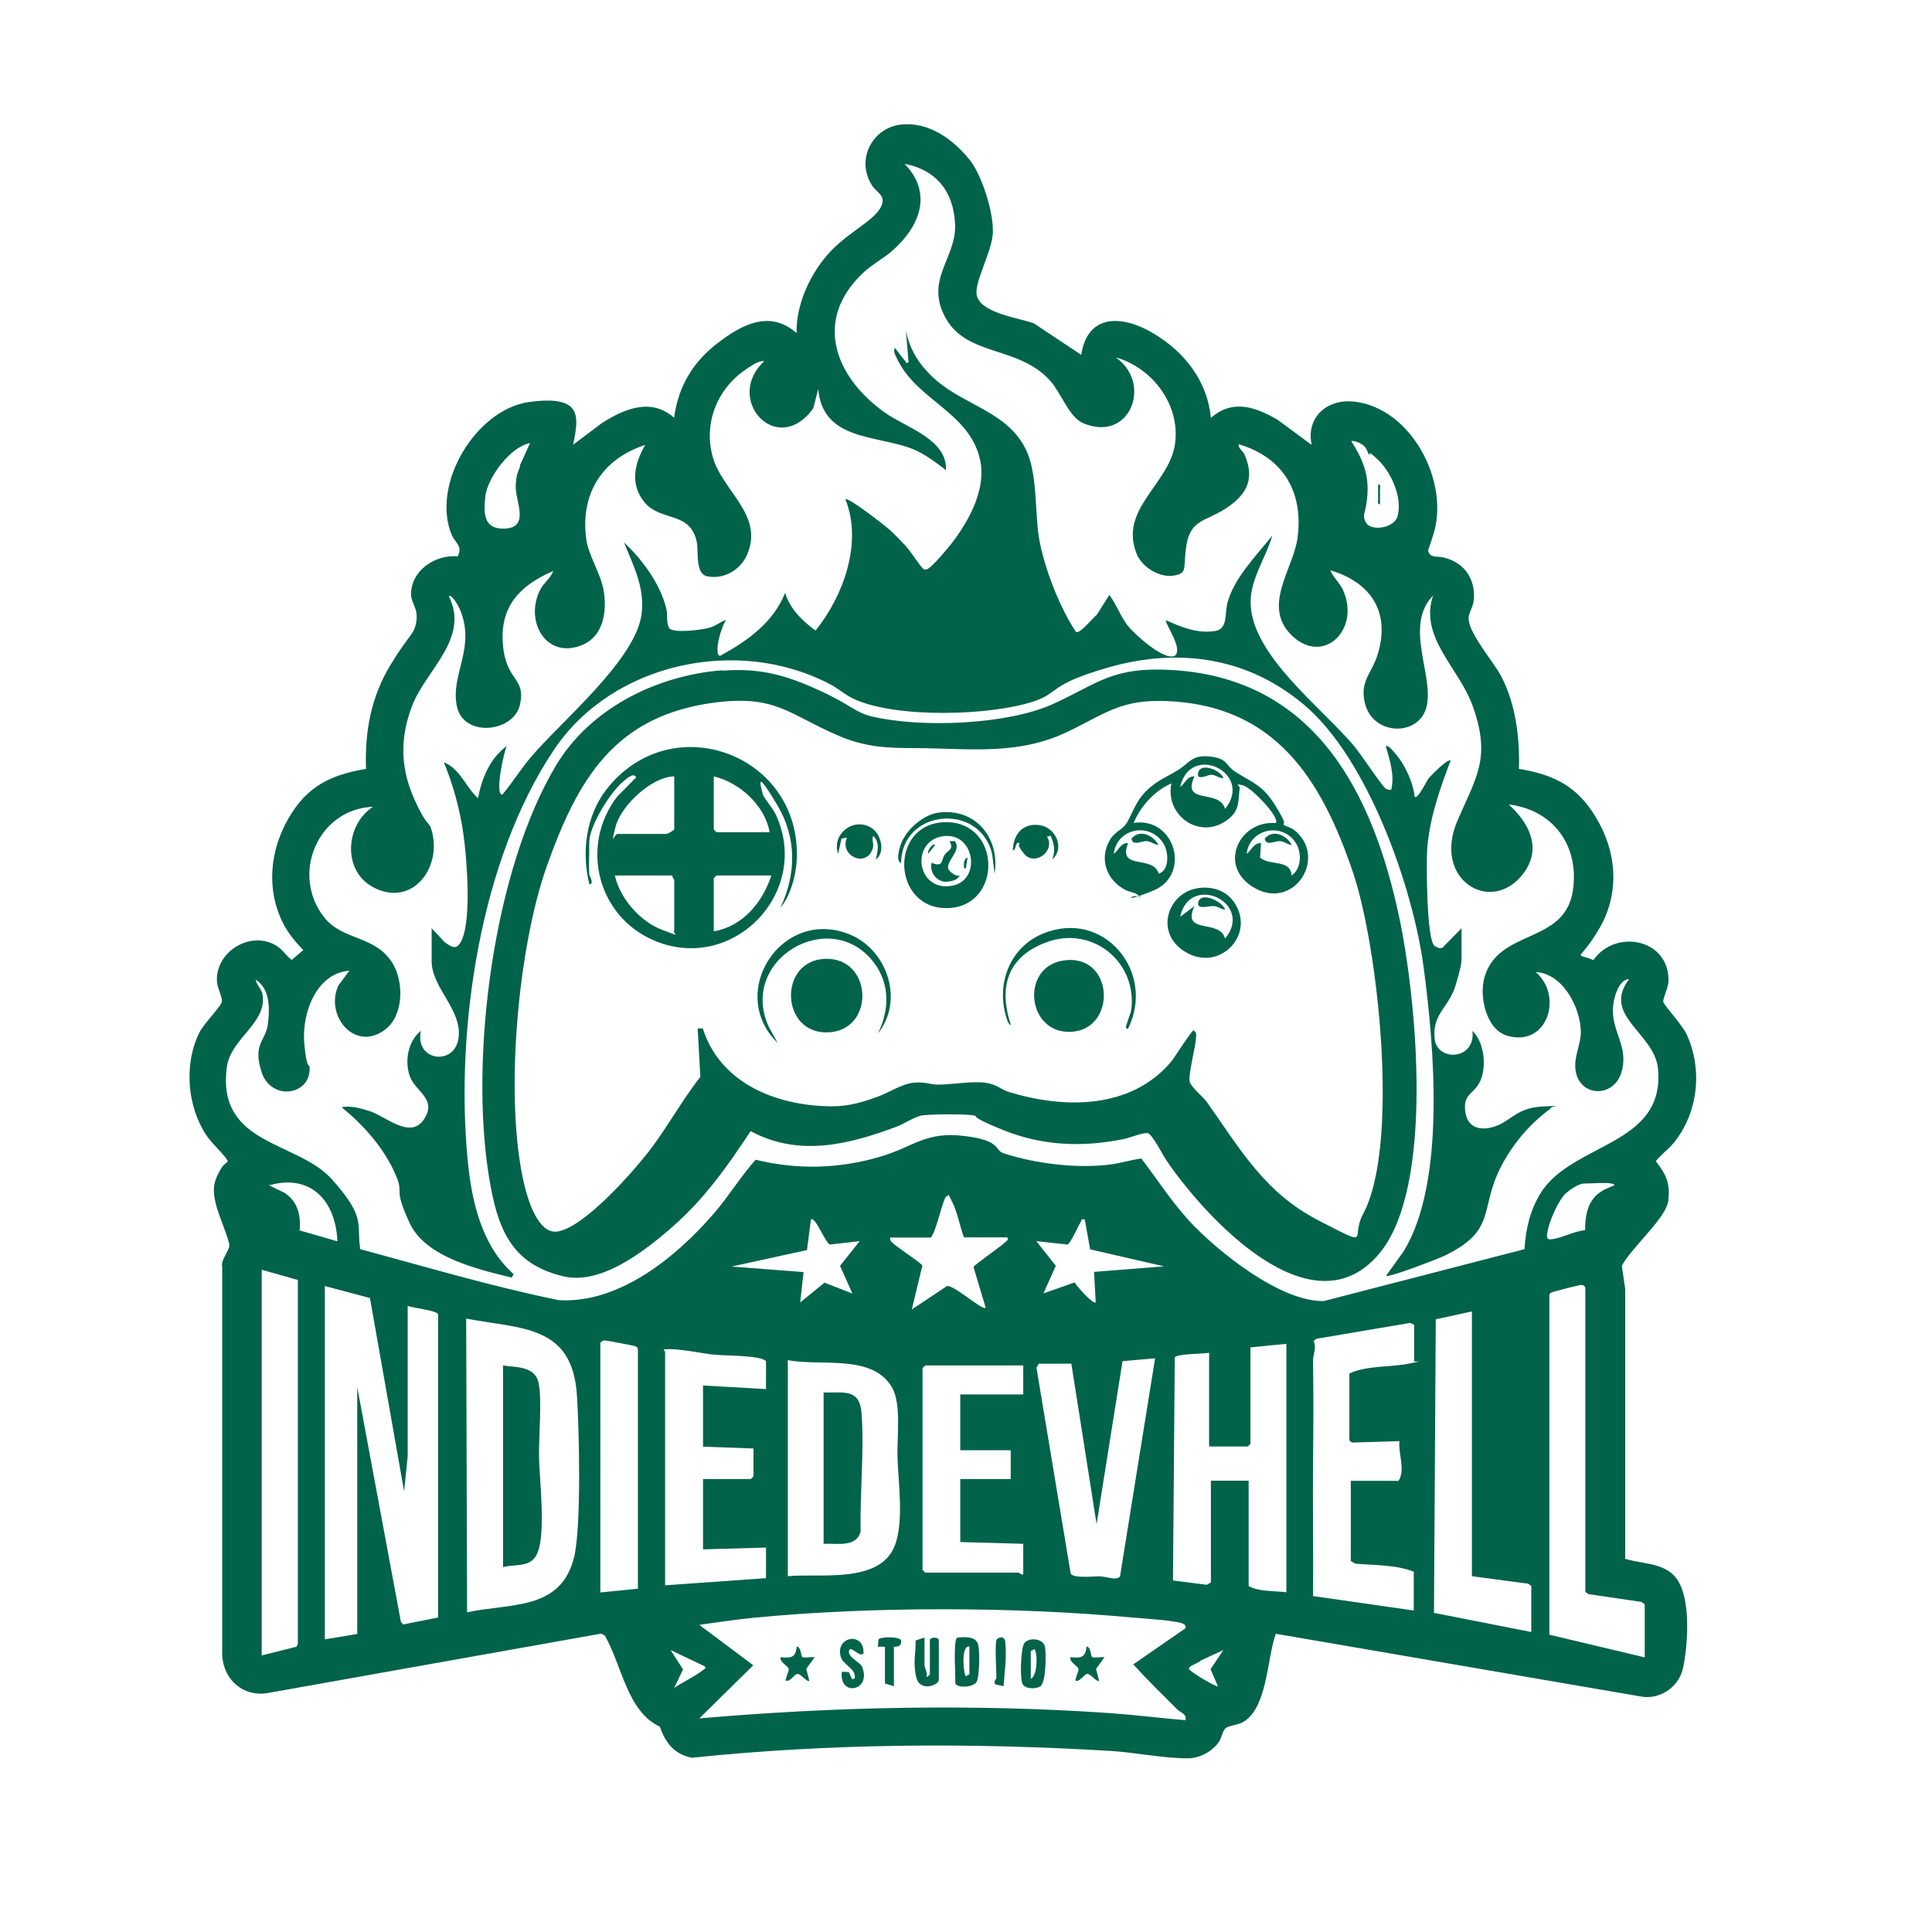
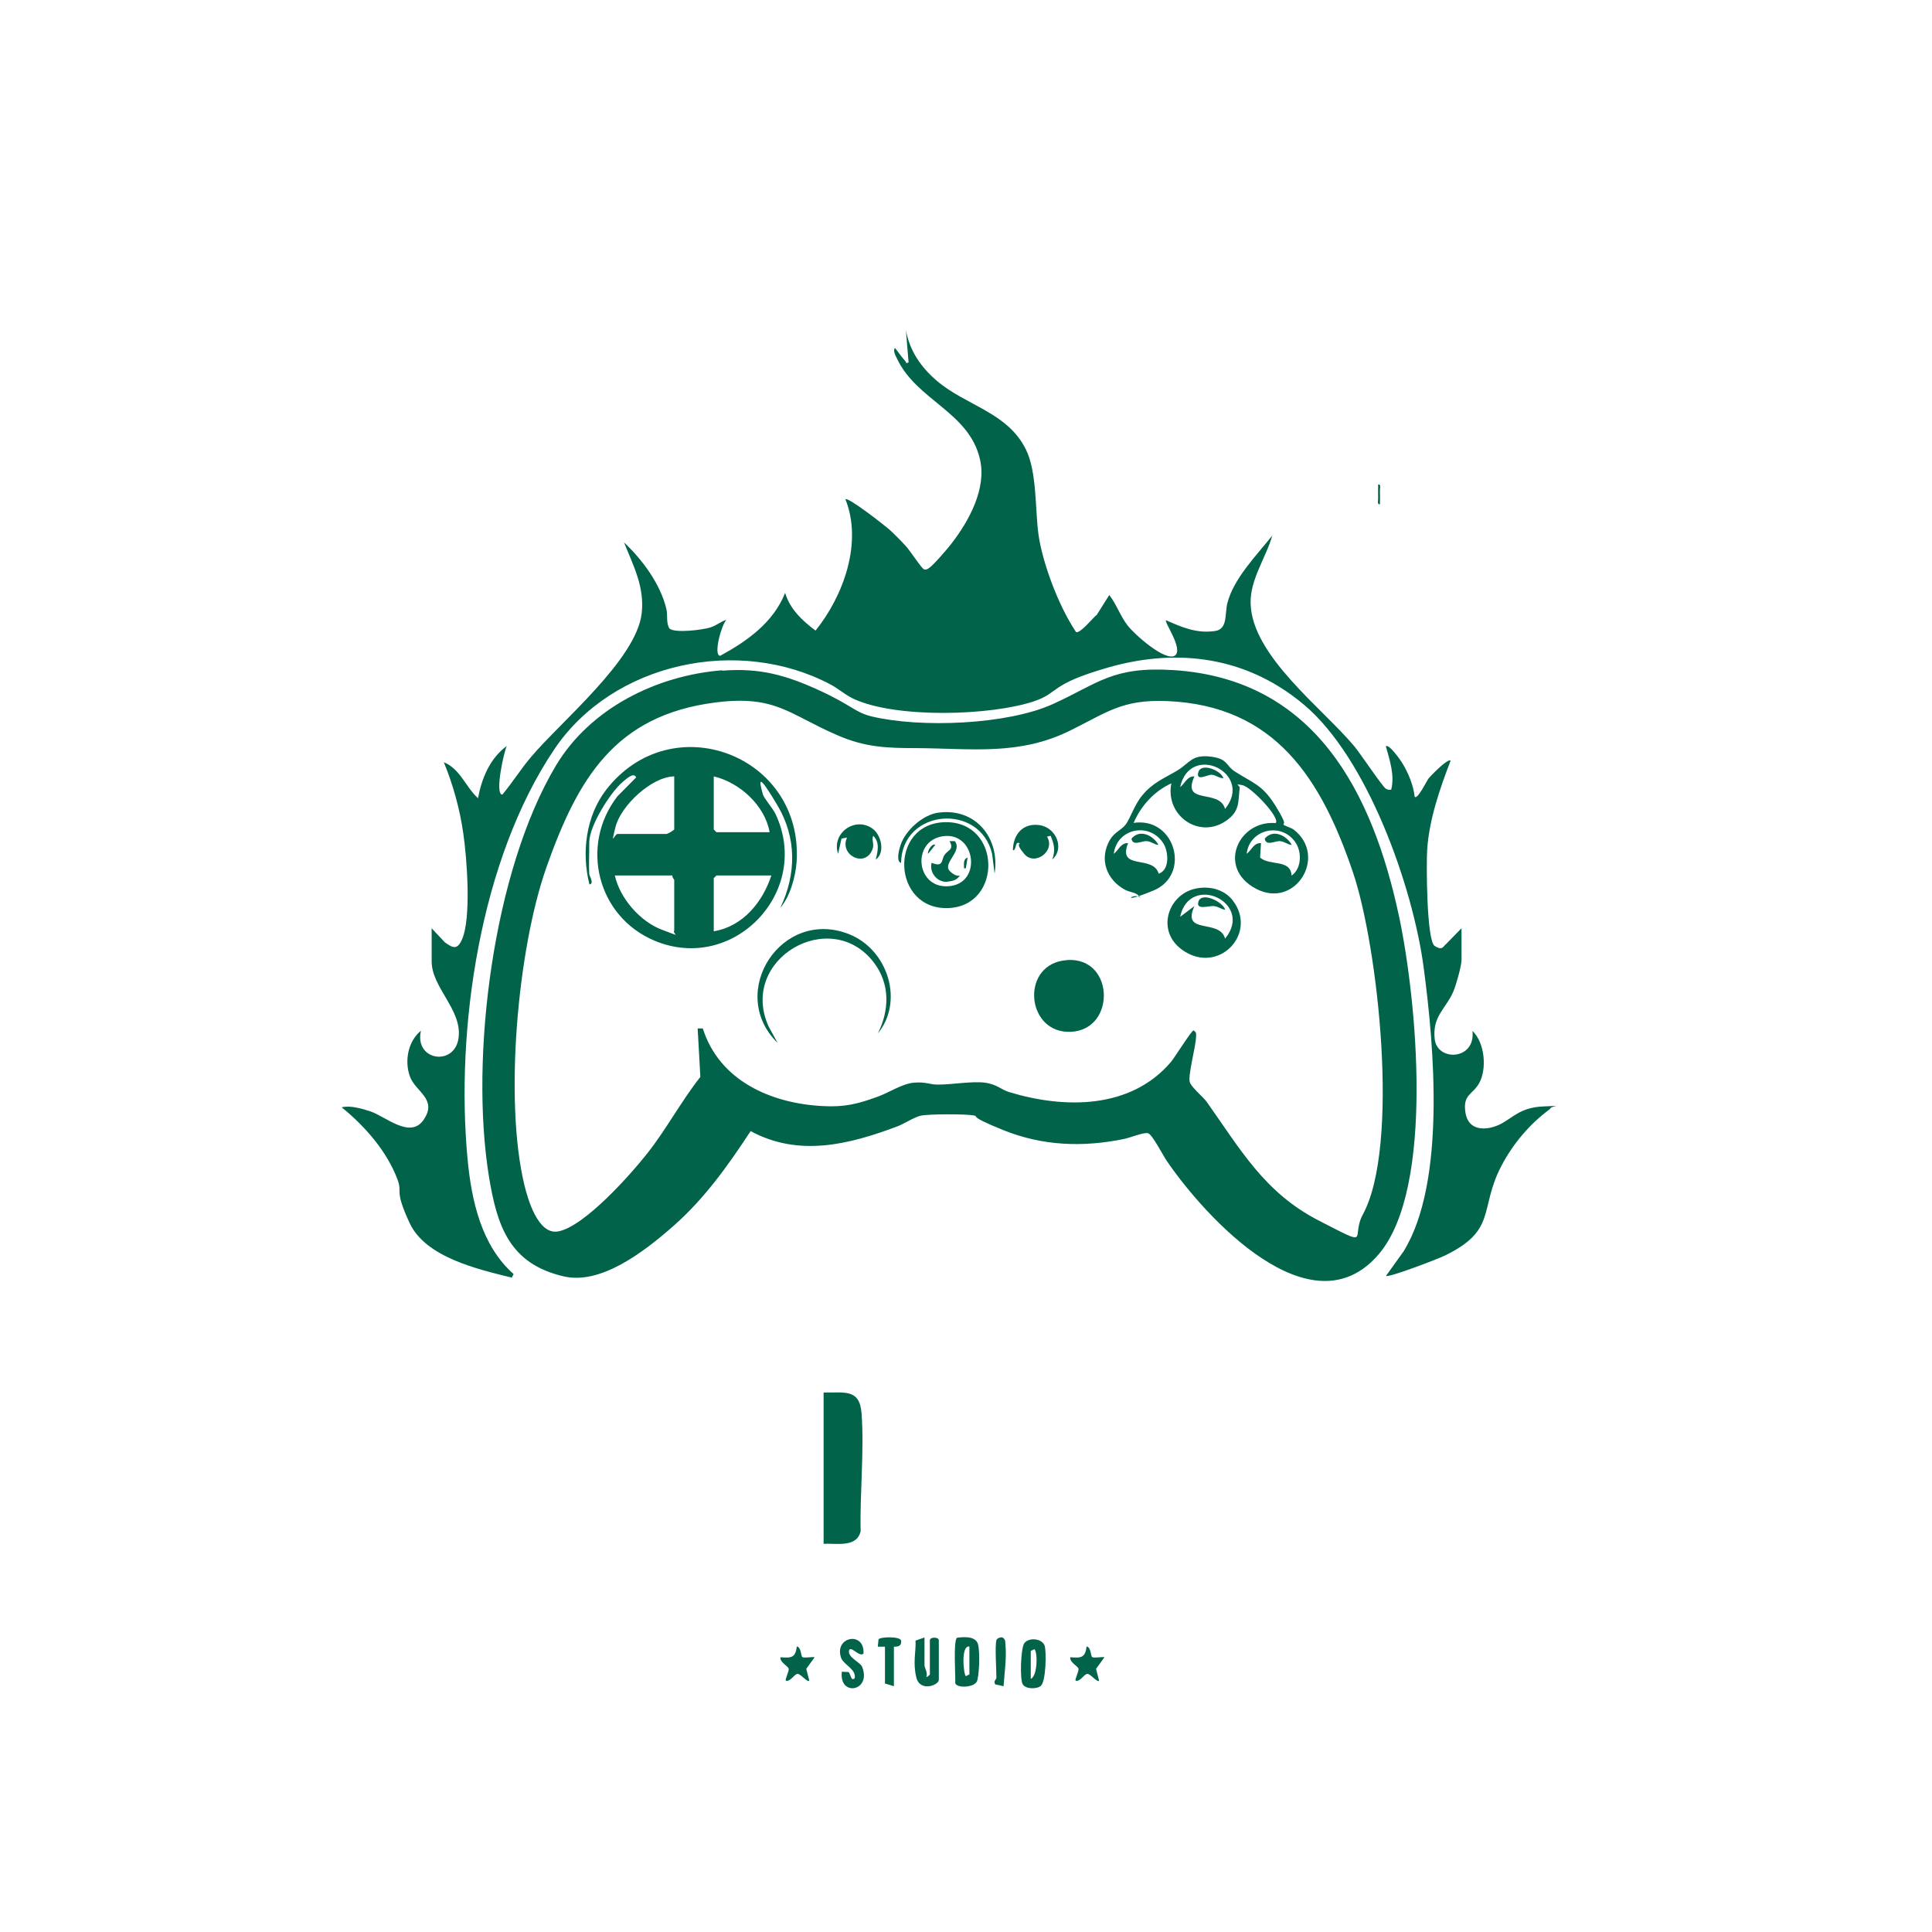
<svg xmlns="http://www.w3.org/2000/svg" id="Capa_2" version="1.1" viewBox="0 0 1080 1080">
  <defs>
    <style>
      .st0 {
        fill: #00634a;
      }
    </style>
  </defs>
-   <path class="st0" d="M604.4,198.4c3.6-23.6,23.5-22.2,40.6-11.9s29.9,26.3,31.9,47.1c12.2-10.7,25.1-6.1,37.5,1.2l18.8,13.9c-3.2-15.2,8.3-25.8,23.7-24.2,31.9,3.4,53.8,44.8,44.3,74.5s-4.2,4.5-2.9,8.9,4.9,2.7,9.3,3.9c11.3,2.9,17.5,12.4,16.2,24-.4,4-3.3,7.3-2.8,10.8,1.1,8.8,13.6,22.9,18.1,31.3,8.2,15.5,10.5,34.6,10,51.9,19.3,3.2,32.2,9.5,42.6,26.4,12,19.4,14.1,42.6,2.4,62.7s-14.6,12.9-3.4,17.8c12.4-17.7,42.4-11.9,42,11.6,0,3.7-3.3,10-2.9,11.8s10.8,13.1,13.1,18.2c9,19.7,6.4,43.8-7.3,60.6-2.9,3.6-7.1,6.5-10,10.2,5.8,7.5,8.1,12.2,7,22s-20.4,26-26,36.5l1.9,12.8v151c12.2,3.6,25.8,1.8,31.4,16s2.7,38.3.6,46.3c-2.6,9.6-12.6,16.2-22.4,14.8l-204.9-35.2c-5.1,13.9-4.6,42.7-19.2,49.8-2.6,1.2-7.4,1.6-9,3.1s-2.1,5.3-3.6,7.5c-3.6,5.3-10.6,9.1-17.1,9.2-12.8.2-29.9-3.3-43.3-4.1-78.1-4.7-156.4-4.3-234.3,3.8-9.9-2-14.6-8.3-17.9-17.4-18.3-8.5-21.2-34.5-30.7-50.9l-2-1.1-186.3,33.2c-14,2.4-25.1-7.6-25.6-21.5v-216.6c-.9-4,3.9-9,4-12s-6.2-17.5-7.4-22.7-2.5-10.1,1-17.1,3.7-4.8,5.6-7.5c-3.5-5.3-8.3-8.9-12-14.3-10.9-16.3-12.7-40.2-3.8-57.8,2.1-4.2,11.9-14.4,12.4-16.8s-2.5-7.8-2.7-11c-1.3-16.6,18.1-29.1,32.8-20.7,3.6,2,5.7,5.8,9,8.2l6.4-5.5c-4-4.1-8.7-9.8-11.2-14.9-9.6-18.9-7.5-40.7,3-58.8s23.6-24.2,43.3-27.6c-.7-20.7,2.7-39.8,13.4-57.6s13.5-17.2,14.7-24.6-2.7-10.2-2.9-14.9c-.4-13.7,13.5-22.8,26.1-21.7,2.9-5.9-1.5-7.5-3.4-12-11.7-28.3,13.6-70.3,43.5-74.3s27.5,8.3,24.4,23.9l15.8-11.9c12.6-8.1,27.7-14.6,40.6-3.2,2.5-17.9,10.7-31.4,24.9-42.1,13.4-10.2,28.8-18.2,43.6-5.2-.4-16.3,8-34.1,19.1-45.8s26.7-18.2,28.8-26.7c1.2-4.7-3.3-6.4-5.5-9.7-9.8-14.6,0-33.6,17.6-34.5s30.7,12.3,37,20.2,13.3,28.9,12.7,40.7c-.5,10.1-10.1,26.9-9.1,34.1,1.5,10.6,24,13.2,32.1,16.3l26.3,17.5ZM624.5,200.4c19.4,14.3,7.3,46.9-18.7,36.3-8.1-3.3-12.4-16.6-18.6-23.7-17.5-19.8-46.4-13.5-58.5-35.1s6-33.4,5.2-52.5-11.4-30.7-28.2-33.8c15.8,16.4,8.6,34.8-6.6,48.3-5.1,4.5-11.7,8-16.6,12.6-27.9,26.3-15.9,58,11.8,77.9,12.1,8.7,35.3,15,34.5,32.4-5.7-4.3-11.5-8.8-18.1-11.6-20-8.2-50.7-4.4-53.3-33.7l-2.8,10.8c-20.2,27.9-50.2-5.2-27.4-26.4-3-.5-7.6,2.8-10.4,4.7-16,10.9-23.7,30.2-18.3,49.1s28.8,32.2,19.1,54.4c-3.8,8.6-12.8,13.8-22.1,12.1-7.1-1.3-4.9-13.9-6-19.2-3.6-17.5-20.1-11.2-29.2-22.2-8.3-10-5.7-21.7.4-32.1-24,7.8-36.4,27.2-33,52.6,1.3,9.5,7.9,18.6,9.7,28.6s.9,25.6-12.3,30.8c-19.6,7.8-31.8-13-23.4-30.5,2.1-4.4,6-6.8,7.6-11-18.3,7.8-29.9,19.5-28.2,40.8s12.9,18.2,9.6,33.8-31.6,18.8-35.3,1c-3.8-17.9,11.1-32.9,1.4-54.8-.4-.9-4.3-8.2-5.9-6.7,11.8,23.3-12.6,41.2-20.3,60.7s-6.3,36.8,1.3,53.4,7.9,10.8,9.6,17.5c5.4,21-11.6,42.5-33,31-17.2-9.2-15.5-34.8,0-44.9-30.8,1.2-46.3,37.8-27.2,61.9,10.5,13.2,28.9,9.8,38.4,26,6.1,10.4,5.9,28.6-4.2,36.5-17,13.1-34-7.5-26.4-24.4l6.2-8.4c-18.8,1.5-26.7,24.3-25.2,40.8s3,10,3,14.1c0,15.1-21.8,17.9-26.9,1.7s2.4-17,3.6-27,.7-19.6-6.9-24.6c.6,3.3,3.4,5.1,3.9,8.6,2.4,15.9-17.8,24.2-20,40.3-5.8,44,39.4,41.1,58.8,62.8s13.5,24.9,15.8,39c36.8,9.9,73.6,20.9,111,28.5,33.9,2,65.8-24.3,86.6-48.4,8.3-9.6,15-20.7,23.4-30.1,23.4,5.7,46.6,5.1,69.7-1.7,18.6-5.5,25.2-14.2,46.8-11.6s16.4,7.9,22.4,9.8c17.7,5.7,40.5,8.5,59,6.2,6-.7,11.8-2.6,17.7-3.4,8.9,11.6,16.8,24,26.7,34.8,15.9,17.2,51.1,45.4,75.3,44.9l112.2-29c.7-11.1,3-21.4,8.8-31,17.6-28.8,70.2-26.5,65.8-70.1-2-19.8-31.7-29.5-16.1-49.9-5.9.2-8.7,10.7-9,15.6-1.1,13.9,9.2,22.2,4.6,36.8-4.9,15.5-26.8,13.2-25.7-5.5.3-5.3,3.1-11.8,3.1-17.1,0-13.6-10-33-25.2-33.7,15.4,13.2,6.7,42.1-15.9,35.6-11.9-3.5-15.8-21.9-12.8-32.6,7.8-27.4,44.7-18.3,49.4-48.3,3.9-25-10.7-45.4-35.8-48.4,11.4,10.4,18.9,24.6,8,38.8-17.9,23.3-50.9,3.2-36.7-29.7,10.6-24.6,18.9-35,8.6-64-7.6-21.5-30.1-38.3-22.2-61.9-16.3,16.9.2,43.8-3.5,61.5-3.6,17.4-29.7,17.3-34.5-.9-3.3-12.7,3.8-17.1,7-27.6,7.3-23.6-3.6-40.3-26.4-47.1,1.7,4.3,5.3,6.9,7.2,11.4,9.5,21.7-10.9,41.7-28.4,25.4s.4-37.4,2.8-54.7c3.5-25.8-7.9-45.3-33-52.6,0,2.6,2.5,3.6,3.5,6,6.3,14.8,0,23.5-12.3,31-9.5,5.8-18,5.6-20.2,19.1s.9,15.8-6.8,17.3-17.9-4.2-21.1-12.1c-10.1-25,18.1-38.9,21.4-61.2s-12.9-42.9-33-48.6ZM755.4,246.7c6.1,9.4,9.8,18.2,9,29.7s-3.2,10.4-1.1,15.2c2.6,5.9,15.8,3.6,17.8-2.6,3.2-10.2-3.2-24.7-10.6-31.8s-3.9-2.1-5-3-1.1-3.2-3.1-5-6.1-3.2-7-2.5ZM296.3,247.7c-11,2-23.8,19.3-25,29.8s-.3,17.7,9.4,18c16.4.4,7.2-15.3,7.6-24s2.1-8,2.5-11.7l5.5-12.1ZM188.6,693.8c-.9-22.2-14.6-37.9-38.2-31.2l8.5,4.1c7.4,4.7,9.4,12.5,8.6,21.1l21.1,6.1ZM900.8,661.6c-3-.7-11.3,0-15.1,0s-9.2,4.4-10.5,5.6c-4.2,4-9.1,15.4-10.1,21.1-.3,1.8-1,4.6,1.4,4.5,6.3-.3,13.2-4.7,19.6-5.1-.1-7.2,1.2-15.3,6.9-20.1s12.7-4.8,7.8-6ZM538.9,691.8c-2.4-6.4-3.8-14.8-7-20.7s-.6-2.5-2.6-2.5-6.1,21.1-9.1,23.2h-22.6c-.3,1.8.9,2.5,2,3.5,2.5,2.4,15.5,10.7,16,12.2l-5.9,24.5,19.7-13.1c4.1-.6,19.7,13.9,21.6,12.1l-6.8-22.7c.2-1.1,15.1-11.4,17.4-13.6s1.9-1.3,1.5-3h-24.2ZM480.5,693.8l-16.4,1.9c-2.3.2-8.6-16.6-10.8-13.9l-2.2,17-42.1,9.2,40.2,3.1-1.9,17,13.6-11.1,15.6,6.1-6.9-15.5,10.9-13.7ZM606.4,681.7c-2.4-.5-1.6.3-2.2,1.3-1.5,2.3-5.7,12.1-7.5,12.7l-17.4-1.9,10.9,13.8-6.9,15.4,17.4-6.1c.9,1.7,10.5,12.6,11.8,11.1l-.9-17,39.1-3.1-41.3-9.5-3-16.6ZM146.3,709.9v215.5l19.5-4.9.7-1.6v-203.4s-20.2-5.7-20.2-5.7ZM919.4,926.5v-29.7l-1.7-1.3-29.8-4.4-1.7-1.3v-170.2c-.7-.9-1-1.3-2.3-1.3s-14.6,3.5-16.1,4-1.7,1-1.7,2.3v189.2c.1,0,53.4,12.7,53.4,12.7ZM181.6,719v197.4l18.1-3v-138l24.4,131.2,1.2,1.5,19.6-3.9v-169.5c-.8-2.2-14-3.5-17-4.7v84.1s-2,19.6-2,19.6l-19.1-108.1-25.2-6.7ZM822.8,733.1l-20.2,4.4-1,164.1,54.4,10.7v-25.7l-1.7-1.3-31.5-4.2v-148ZM261.1,901.3c24.3-5.3,52.7-.7,59.9-31.2,4-16.9,2.8-71,1.5-90.2-2.6-39.4-30.9-36.9-61.9-42.8l.5,164.2ZM754.3,805.1v-37.3c9.8-4.6,23-3.4,33.7-5.6s1.9-.4,2.5-1.5v-20.1l-2.1-1.1-52.6,8.9-1.5,1.3c1.9,3.8-.4,7.2-.3,11.1.3,19.2.2,38.3,0,57.4-.2,24.7.2,49.4,0,74l56.3,8.1v-21.7c-9.7-3.9-22-3.6-32.7-4.5l-2.5-1.5v-44.8h26.7c4-6.4-.3-15.1.5-22.2l-26.5.8-1.7-1.3ZM335.6,750.7v139.5l21-2.1v-133.3c0-1.3-.4-1.9-1.6-2.3s-16.1-3.2-17-3.2-2.2.7-2.4,1.5ZM719.1,751.2l-20.1,2v53.9l-1.5,1.5h-21.6v-52.4c-3.1.7-18.7.5-19.2,2.7l-1,124.6,18.9,2.4,2.3-1.3v-56.9h21.1v58.9c5.9,3.3,14.3,2.6,21.1,3.5v-139ZM428.2,776.4v-15.6c-2.3-1.8-7.3-2.2-10.6-2.5-5.7-.6-12.3-.5-18.1-1s-17.3-3-24.2-3.1-3.5.5-3.5,1.6v130.4l56.4-4v-17.1l-35.2,1v-39.3h26.7l1.5-1.5v-15.6l-28.2-1v-34.2l35.2,2ZM598.8,762.3h-18.1l-1.3,2.3,19.1,114.9c1.1,3,12.9,1.6,16.5,1.7s9.1,2.6,11.1,0l19.6-121.9-18.2,1.6-14.5,91.1-14.1-89.6ZM440.3,881.1c18.4-1.7,51.5,4.4,59.9-17.1,5.2-13.3,1.9-35.5,1.5-49.8-.3-11.1,2.2-29-2.9-38.3-10.8-19.4-40.3-11.9-58.4-15.6v120.8ZM572.1,763.3h-54.9l-1.5,1.5v112.8l1.5,1.5h52.3c.3,0,1.4,1.4,2.5,1v-17.1l-35.2-1v-35.2h28.2v-16.1h-28.2v-31.2h35.2v-16.1ZM662.7,910.3c.3-1.5-.3-2.3-1.7-2.8-4.6-1.7-21-2.7-27-3.2-66.7-6.2-145.6-6.4-212.4,0-10.3,1-20.5,2.6-30.7,4l30.2,22.6-30.2,29.7c76.1-6.6,152.8-8.2,229-3,14.3,1,28.6,2.8,42.8,4,.8-3.6-2.5-4-4.6-6-8.3-8.3-16.7-16.5-24.6-25.2l29.2-20.2ZM394,931.5l-19.1-9.1,6.9,10.8-4.9,10.4c4.7-3.4,11.4-6.3,15.8-9.8s1.8,0,1.3-2.3ZM683.9,922.4l-12.8,5.9c-.9,1.5-7.2,2.9-6.4,4.7s15.4,10.3,16.1,9.6l-4.1-9.5,7.1-10.6Z" />
  <path class="st0" d="M241,518.6l7.6,8.1c4.5,3.3,7,4.4,9.6-1.4,5.4-12,2.8-45.6.8-59.3-1.9-13.5-5.7-27.3-10.9-39.9,9.1,3.6,12.3,14,19.1,20.1,2.1-11.2,6.7-22.3,16.1-29.2-1.6,3.1-6.9,27.2-2.5,27.2,5.7-6.8,10.4-14.4,16.1-21.1,16.8-19.9,58.8-54.4,61.8-80.2,1.7-14.7-4.6-26.6-9.9-39.7,10.2,9.5,20.4,23.3,23.7,37.2.9,3.7-.3,7.5,1.7,10.9,2.8,2.8,18.6.8,22.7-.5s5.9-3.4,9.2-4.3c-2.6,2.2-7.6,19.9-3.5,20.1,15.2-8.3,29.7-18.6,36.3-35.2,2.6,9,9.7,15.7,17,21.1,15.6-19.4,26.4-49.1,16.7-73.4,1.5-1.4,21.9,14.6,24.2,16.6s6.8,6.5,9.6,9.6,8.9,12.7,10.2,13,1.9-.2,2.9-.9c2.3-1.5,10.5-11,12.5-13.7,9.8-12.7,19.6-30.7,15.8-47-6.1-26.5-35.4-32.8-46.4-56.3-.7-1.5-2.4-4.3-1.1-5.9,1.8,2.2,3.4,4.7,5.3,6.8s0,1.9,2.3,1.3l-1.5-18.1c2.1,11.6,8.3,20.6,17.1,28.2,16.2,14,39.8,17.7,50,38.6,6.2,12.5,5.1,33.4,7,47.4s10.2,38.4,21,54.6c2.3,1.1,9.6-8.2,11.6-9.6l7-11.1c4,5.2,6.2,11.8,10.2,17s21.4,20.6,26.6,16.8c4.6-3.8-6.2-18.6-5.1-19.7,8.9,4,17.5,7.6,27.6,6,7-1.1,5.2-9.7,6.7-15.5,3.5-13.9,16.4-26.8,25.1-37.8-3.5,12.4-12.4,24.4-12.1,37.8.6,29.3,40,58.5,58,80,3.1,3.7,15.9,22.8,17.6,23.7s1.9.6,3,.5c2-8-.8-16.4-3-24.2,1.6-1.7,8.5,8.1,9.2,9.4,3.3,5.3,6.3,12.6,6.9,18.8,1.6,1.7,6.6-8.6,7.6-10s11-11.7,12.5-10.2c-6,15.6-12,32.9-13.1,49.8-.5,7.1-.4,50.9,4.2,53.8s4.8,0,6.3-1l8.7-8.9v17.6c0,3.5-3,14-4.5,17.6-4.3,10-11.9,13.9-10.5,26.7s23,11.9,21.1-4.5c7,6.6,8.2,21.4,3.7,29.3-3.8,6.6-9.2,6.1-7.6,16.4s11.4,10.1,18.7,6.8,11.3-9.8,25-10.3,4.1-.8,3.5,1.5c-11.3,8.3-20.8,19.5-27.3,32.1-12.4,24-2,35.6-31.7,49.9-3.7,1.8-31.3,12.4-32.6,11.2l9.9-13.8c23.7-38.7,17-114.7,11.1-158.8-6-45-31.4-116.8-66.8-146.6s-75.9-30.5-109.4-20.9-27.1,14-41.5,18.9c-24.5,8.2-77,9.6-100.6-1.2-4.9-2.2-8.6-5.7-13.1-8.1-51.4-27.3-121.7-12.5-154.5,36.1-41.6,61.7-55.4,156.5-48.5,229.4,2.2,23,7.7,48.1,25.7,64l-1,2c-18.7-4.6-48.2-11.3-57.1-30.5s-3.8-16.4-6.8-24.4c-5.9-15.7-18.2-29.8-31.2-40.3,4.7-1.2,11.2.7,15.9,2.2,8.9,3,22.6,15.9,30.1,4.5s-4.6-15.3-7.8-23.8c-3.2-8.6-1.2-19.8,6.1-25.7-3.8,17.1,19.4,20.1,21.1,3.5,1.7-15.5-15.1-27.7-15.1-42.3v-18.6Z" />
  <path class="st0" d="M403.8,374.9c20.8-1.6,35.3,2.4,53.9,10.9s20.1,12.4,29.6,14.7c27.2,6.5,75.6,4.7,101.2-6.9s33.2-21.2,67.6-19c79,5.1,111.2,68.3,126,137.8,9.7,45.6,20.1,151.4-11.2,188.5-37.7,44.7-97.2-20.6-118.5-51.7-2.2-3.1-8.2-15-10.6-15.7s-9.7,2.4-13.5,3.2c-22.9,4.7-45.4,3.9-67.3-4.9s-12.7-7.5-16.9-8.3-25.5-.8-29.5.2-9.3,4.6-13.1,6c-26.9,10.1-54.9,17.2-81.9,2.6-12.6,19.2-25.6,37.5-42.9,52.8s-41.2,33.2-61.6,28.4c-30.1-7-37.2-27.7-41.8-55.9-10.8-66.8,2.4-171,37.5-229.7,19.2-32,56.2-50.3,92.8-53.2ZM392.9,575c9.3,29.2,38.1,41.8,66.9,43.3,12.4.7,19.7-1.2,31-5.3,6.5-2.4,13.7-7.3,20.3-7.8s8.7,1.1,13.1,1.1c8.1,0,19.2-2,26.2-1.1s9.3,4,13.8,5.3c30.9,9.4,67.9,9.6,90.4-16.9,2-2.4,11.5-17.6,12.6-17.6,1.6,1.1,1.5,1.7,1.4,3.4,0,5.4-4.9,22.5-3.4,25.8s7.5,8.1,9.4,10.8c18.6,26.2,32.2,50.7,62.6,66.3s17.5,9.8,24.7-3.5c20.7-38.4,8.5-149.3-5.5-190.9-17.7-52.4-43.5-93.6-104.2-96-24.9-1-33.5,6.4-53.8,16.4-28.5,14.2-55.3,10.1-85.9,9.9-16.7,0-28.9-.4-44.6-7.3-27.1-11.7-34.3-22.5-68.1-18.2-56,7.2-76.8,42.5-94.3,92-16.2,45.9-23.7,130.5-12.4,177.6,2,8.3,7.7,27.9,18.7,26.1,14.6-2.4,40.6-31.7,50-43.6,10.8-13.7,18.9-29.1,29.7-42.8l-1.5-27.1h3Z" />
  <path class="st0" d="M535,915.5c3.8-.5,10.4-1,11.7,3.6s.6,18.8-.7,21c-1.9,3.3-11.1,3.7-12,.8.2-3.8-1.2-24,1-25.4ZM541.9,920.4c-5-.7-3.2,15.8-2,16.6l2-1v-15.6Z" />
  <path class="st0" d="M582,942.3c-2.2,2-8.6,2.1-10.3-.8s-1.1-20.7,1-23.1c2.8-3.3,10.1-2.4,11.3,1.7,1,3.5.7,19.6-2.1,22.2ZM576.2,938.5c3.9-1.5,3.9-15.3,2-16.6l-2,1v15.6Z" />
  <path class="st0" d="M516.8,915.4v15.6c0,1.1,2,4.4,1,6.5.6,0,2-1.3,2-1.5v-19.1c0-1.9,5-1.9,5,0v22.2c0,2.9-10.6,7-12.6-1.5s-.1-14.1-.4-20.5l4.9-1.7Z" />
  <path class="st0" d="M482.6,924.4c-2.3,2.2-7.4-5.2-8-1.5s6.3,6.3,7.3,8.8c5.6,13.7-13,17.1-11.3,2.8l3.9.2,1.7,3.8c2,.5,1.8-1.1,1.5-2.5-.8-3.6-6.4-5.9-7.6-9.5-3.8-11.8,13.4-14.8,12.6-2.1Z" />
  <path class="st0" d="M448.5,926.3c1.1.7,5.2-.2,6.9.1l-4.7,6.5,1.7,6.6c-1.1,1.2-4.8-3.9-6.6-3.8s-4,4.6-6.5,3.8c-.6-.6,1.8-5.1,1.6-6.6s-5.1-3.6-4.6-6.5c5.9.5,8.4.4,9.1-6,2.5.3,2.3,5.4,3.1,5.9Z" />
  <path class="st0" d="M610.5,926.3c1.1.7,5.2-.2,6.9.1l-4.7,6.5,1.7,6.6c-1.1,1.2-4.8-3.9-6.6-3.8s-4,4.6-6.5,3.8c-.6-.6,1.8-5.1,1.6-6.6s-5.1-3.6-4.6-6.5c5.9.5,8.4.4,9.1-6,2.5.3,2.3,5.4,3.1,5.9Z" />
  <path class="st0" d="M499.7,920.4v22.2l-5-1.5v-20.6h-4s.4-4.1.4-4.1c1.1-1.5,11.9-1.7,12.6.6.5,3-1.6,3.6-4,3.5Z" />
  <path class="st0" d="M557,916.9c.3-1.1,2.3-1.9,3.5-1.5,1.8,1.1,1.4,2.8,1.6,4.5.6,7.6-.6,15.2-1.1,22.7l-4.6-1c-1.3-1.7.6-3,.6-3.6,0-4.6-.9-17.9,0-21.1Z" />
-   <path class="st0" d="M281.2,876.1v-112.8c7.2,1.1,17.4.4,19.7,9s.2,31.1.4,41.9c.3,13.4,3.8,41.8-.7,53.5-3.4,8.9-11.8,6.4-19.3,8.3Z" />
  <path class="st0" d="M460.4,863v-84.6c11.3.3,20.1-2.4,21.2,11.5,1.6,21.1-1,44.7-.5,66.1-2.2,9.3-13.5,6.6-20.7,7Z" />
  <path class="st0" d="M771.4,281.9c-1.8.2-.9-2.3-1-3.5-.1-2.5,0-5.1,0-7.6,1.8-.2.9,2.3,1,3.5.1,2.5,0,5.1,0,7.6Z" />
  <path class="st0" d="M329.5,488.9c0,.8,2.8,5.1,0,5.5-4.5-17.7-2-38,9.2-52.7,36.5-47.6,110.6-19.7,106.6,40.2-.6,8.4-3.7,19.3-9.1,25.6,9-18.9,9.2-39.1-1.6-57.3s-10.6-14.8-8.1-6c.5,1.9,5.7,7.9,7.1,11,20.2,43.1-23.4,89.1-67.6,70.7-32.1-13.4-42.1-53.2-20.9-80.7l10.5-10.6c-1.3-3.4-6.1,1.4-7.5,2.5-7,5.9-18.7,24.7-18.7,33.7s-.3,12.3,0,18.1ZM376.9,434c-12.6.2-29.8,16.3-32.8,28.2s-.6,4,1.1,4h27.2c.8,0,3.7-1.7,4.5-2.5v-29.7ZM430.2,465.2c-2.5-14.8-16.7-27.8-31.2-31.2v29.7l1.5,1.5h29.7ZM375.9,489.4h-32.2c2.8,12.7,14.1,25.8,26.5,30.4s5.4,2.5,6.7.3v-28.2c0-.3-1.3-1.5-1-2.5ZM431.2,489.4h-30.7l-1.5,1.5v29.7c16.2-2.7,27.2-16.1,32.2-31.2Z" />
  <path class="st0" d="M717.4,460.9c.7.8,4.1,1.7,5.7,2.8,19.3,14.7,1.1,44.8-21,33.1s-9.8-38.4,11-36.7c2.9-2.7-13.6-20.2-18.6-21.2s-1.4.2-1.5,1.5c-1,7.9.3,13-7.7,18.5-15.2,10.4-34.1-3.2-30.5-21-9.5,4.3-17,12.5-21.1,22.1,23.2-3.5,32.3,29,11.1,37.8s-9.9,0-7,4.5c-2.4-3.9-5.3-3.1-8.7-4.8-10.6-5.6-14.9-17.3-8.6-28.1,2.5-4.2,6.3-5.4,8.7-8.4s4.9-11,9.1-16.1c6.2-7.6,12.2-9.6,20-14.3,6.6-4,7.8-8.8,18-7.7s8.8,5,13.9,8.3c10.7,6.9,15.5,7.4,22.9,19.4s3.7,9.1,4.5,10.1ZM684.9,452.1c16.1-20-19.7-37.3-25.2-12.1,2.7-2,3.9-6.2,8-6-7.5,16.3,13.9,6.7,17.1,18.1ZM647.7,488.4c6.1-2,5.6-11.7,2.9-16.5-7.4-12.6-26.2-9.2-28,5.4,2.7-2,3.9-6.2,8-6-6.1,15.6,14.1,6.3,17.1,17.1ZM722.1,489.4c5.6-4,5.7-13.3,2-18.6-7.9-11.5-25.7-7.2-27.2,6.5,2.7-2,3.9-6.2,8-6l-.5,8.1c5.5,4.8,17,.7,17.6,10Z" />
-   <path class="st0" d="M461.2,536c26.7-1,28.3,39.9,1.8,41.1-26.7,1.2-28.2-40.1-1.8-41.1Z" />
  <path class="st0" d="M594,537c28.9-4.8,30.9,38.7,4.5,39.8-24.4,1-28.2-35.8-4.5-39.8Z" />
  <path class="st0" d="M528.5,459.6c31.3-.4,32,46.6,1.9,48-31.9,1.5-33.9-47.5-1.9-48ZM527.6,467.4c-18.5,2.1-15.8,30.4,3.7,27.9,17.7-2.3,13.9-30-3.7-27.9Z" />
  <path class="st0" d="M668.5,496.7c7.6-1.6,16.1.5,20.8,6.9,13.2,17.6-6.3,39.3-25.3,29.3s-11.9-32.9,4.5-36.2ZM684.9,524.6c16.3-20-19.9-36.9-25.2-12.1l8-6c-7.5,16.3,14,6.9,17.1,18.1Z" />
  <path class="st0" d="M490.6,578c6.6-13.1,7.1-27.7-2-39.8-24.2-32-76-2-58.9,35.7l5,9.1c-28.8-28.2,2.4-76.2,40.4-60.6,21.2,8.7,30.5,37.4,15.4,55.6Z" />
-   <path class="st0" d="M630.5,575c-1.9.2-.8-2-.5-3,.9-3.4,2.3-5.4,2.6-9.5,1.9-25.8-22.5-44.7-47-36s-26.8,27.8-20.5,46.5c-1.5-.2-2.4-3.6-2.7-4.8-5.5-18.6,2.2-38.7,20.6-46.3,33.9-14,63.3,21.3,47.6,53.1Z" />
  <path class="st0" d="M588.3,480.3c1.7-5,1-8.4-1-13.1l-2,.5c4.9,8.1-6.9,16.6-12.7,9.7s-1.3-5.2-2.9-6.1c-2.3-1.3-1.5,4.3-3.5,4,.2-8.7,5.3-15.2,14.6-14.1s14.6,12.8,7.5,19.2Z" />
  <path class="st0" d="M489.6,480.3c1.1-4.5,2.3-9.5-1.5-13.1-1,2.7.8,4.4-.4,7.6-4,10.6-18.7,3.2-14.2-6.6l-3.1.6-1.9,8.5c-3.9-11.6,9.7-21.3,19.5-13.9,4.6,3.5,6.9,13.1,1.7,17Z" />
  <path class="st0" d="M556,488.4l-1.4-11.1c-6.9-28.9-50.5-25.1-50.9,5.1-3-.9-1-7.8-.3-9.9,2.6-8.2,12.4-17,21-18.2,20.9-2.9,34.7,14.1,31.6,34.1Z" />
  <path class="st0" d="M647.6,472.3c-2.5-.1-3.8-1.9-6.6-2.1s-7.8,3-8.5-1.4c4.6-5.5,12.1-1.9,15.1,3.5Z" />
  <path class="st0" d="M722.1,472.3c-2.5-.1-3.8-1.9-6.6-2.1s-7.8,3-8.5-1.4c4.6-5.5,12.1-1.9,15.1,3.5Z" />
  <path class="st0" d="M683.9,435c-2.4.1-4.2-1.8-6.6-1.9s-9,4-7.4-1.5c1.6-5.4,12.6-1,14,3.4Z" />
  <path class="st0" d="M533.8,470.3c4.4,5.8-7.4,12.3-2.7,16.8s6.7,1,4.8,3.2-4.7,2.3-5.3,2.4c-5.9,1.5-11.4-4.6-9.8-10.4,6.7,2.8,5.3-1.6,7.2-4.4s5.5-2.9,2.8-7.7h2.9Z" />
  <path class="st0" d="M539.9,485.4h-1c0-2.1-.6-5.2,2-6l-1,6Z" />
  <path class="st0" d="M522.8,472.3l-4,5c-.5-1.8,2.5-6.2,4-5Z" />
  <path class="st0" d="M684.9,508.5c-2.5-.2-3.7-1.8-6.5-2s-9.9,2.4-8.5-2.4c1.8-5.9,13.6,0,15,4.4Z" />
</svg>